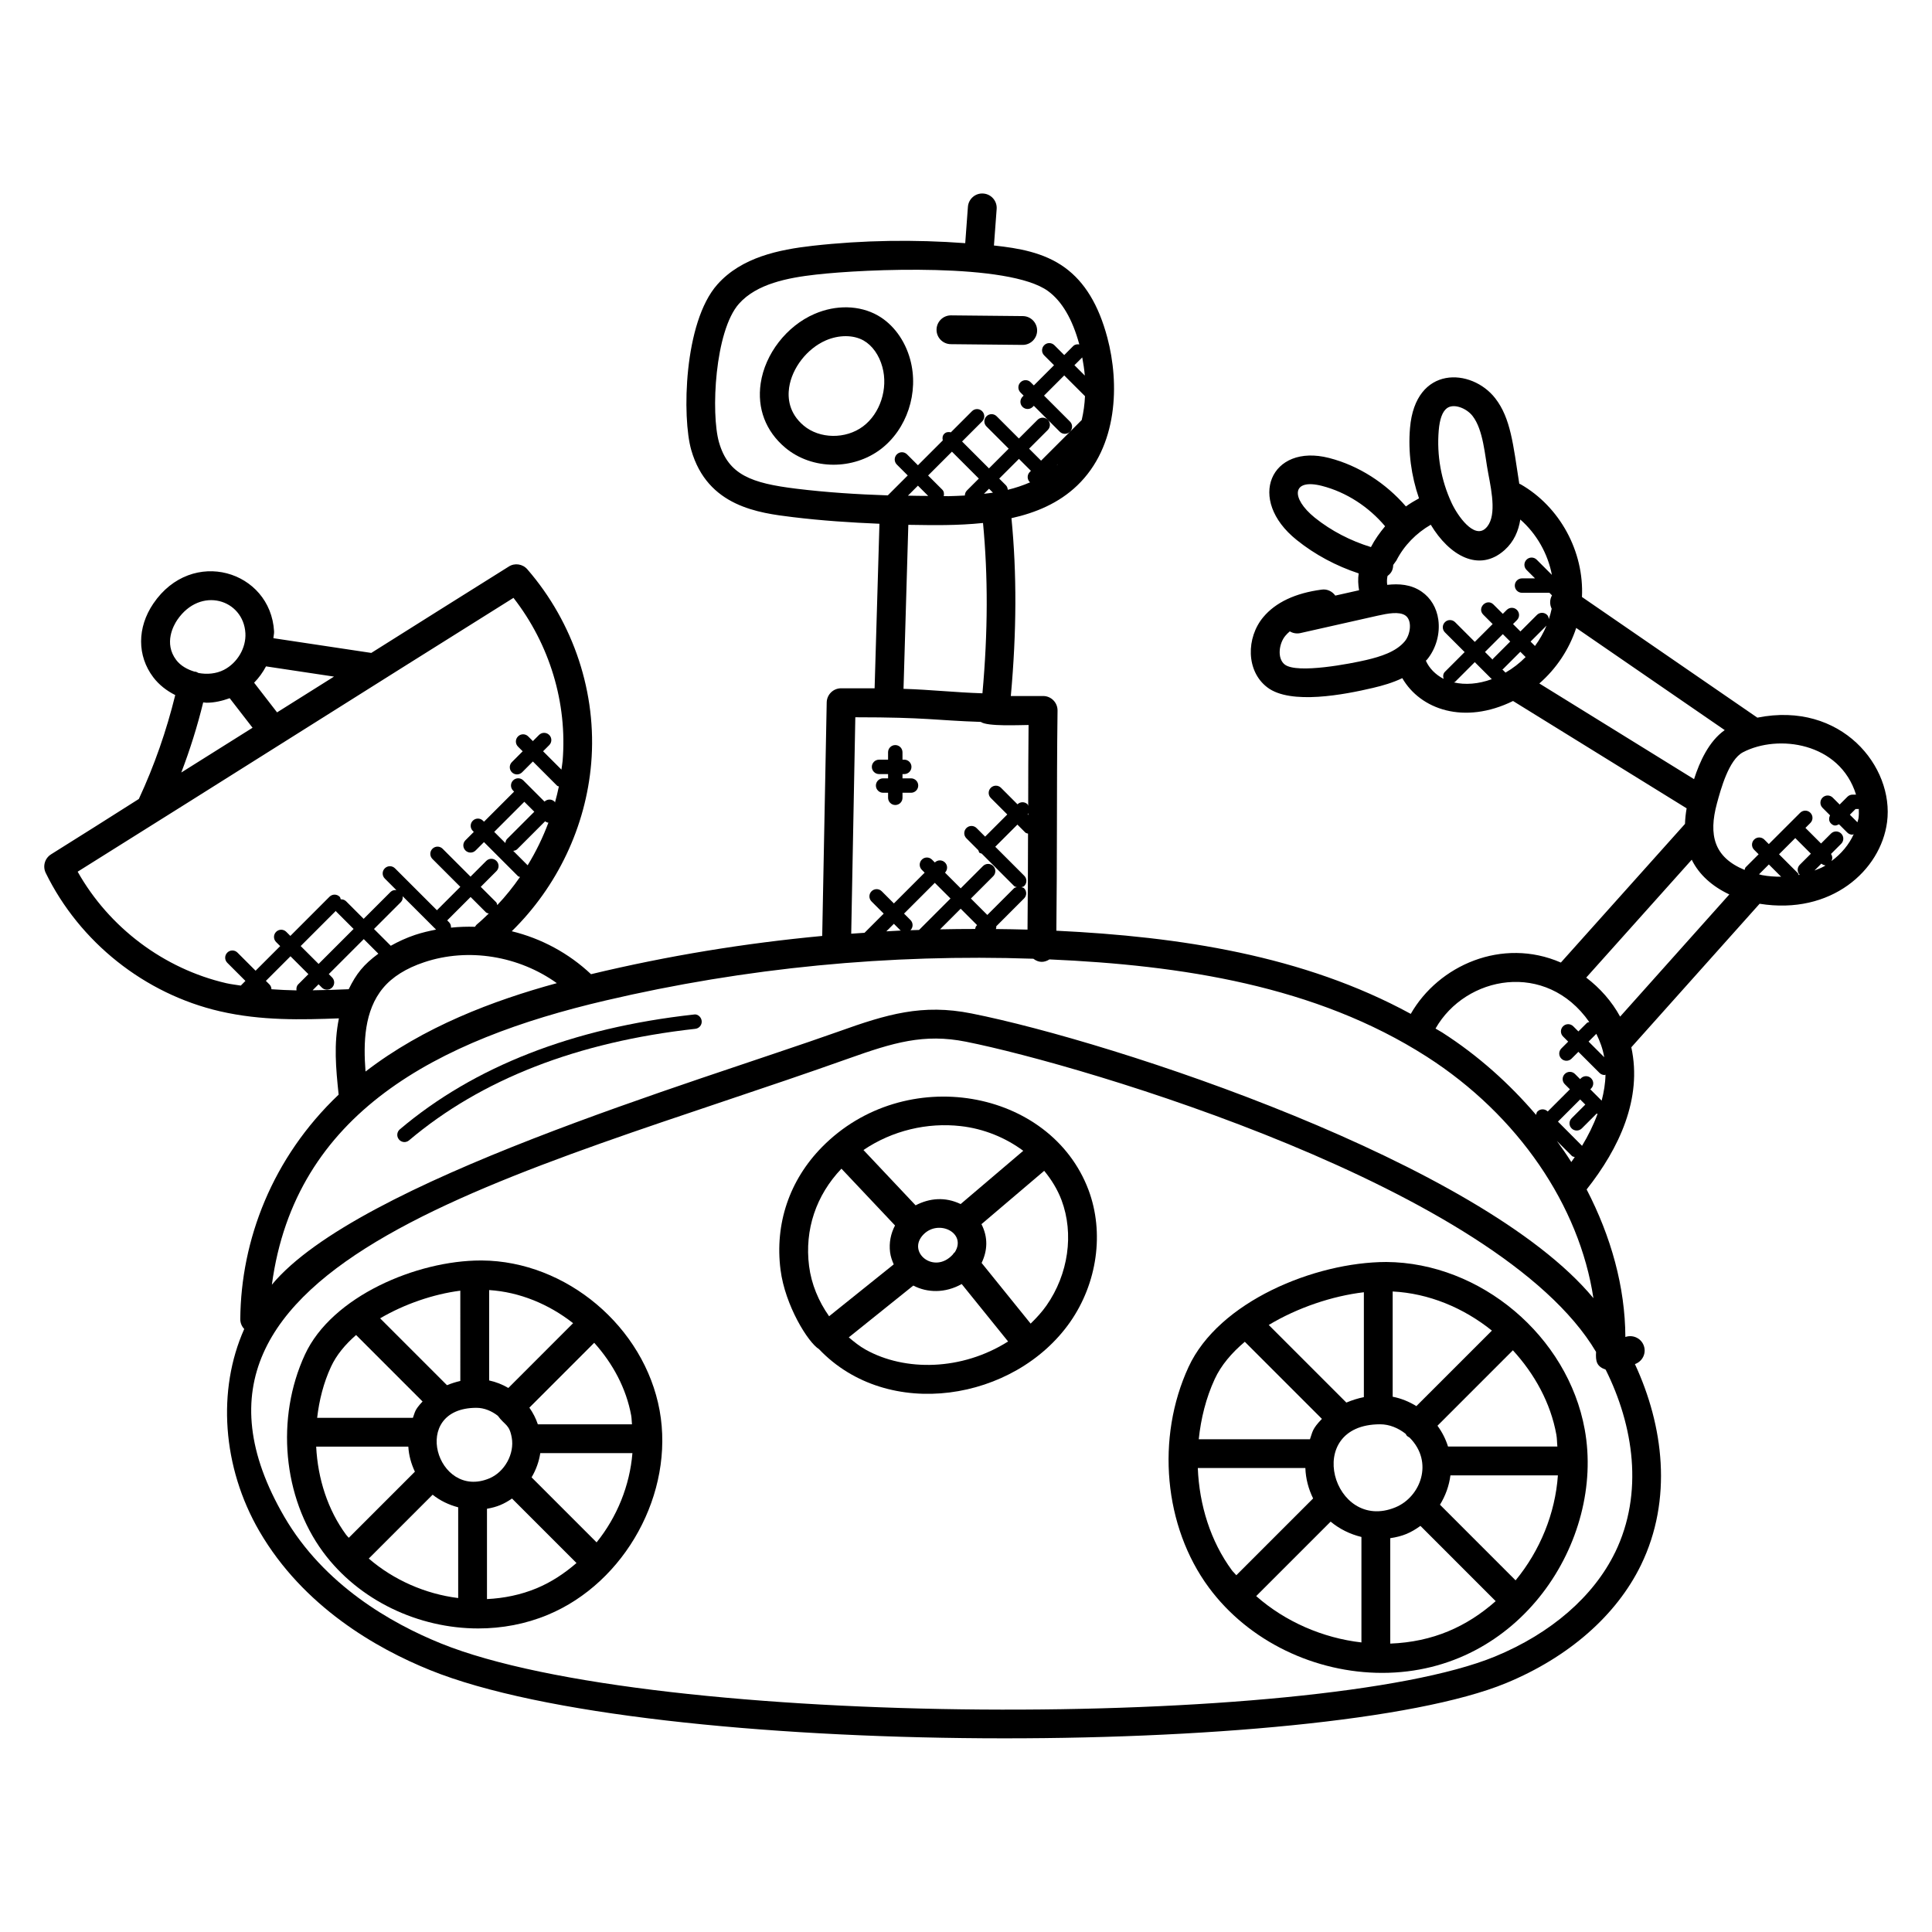
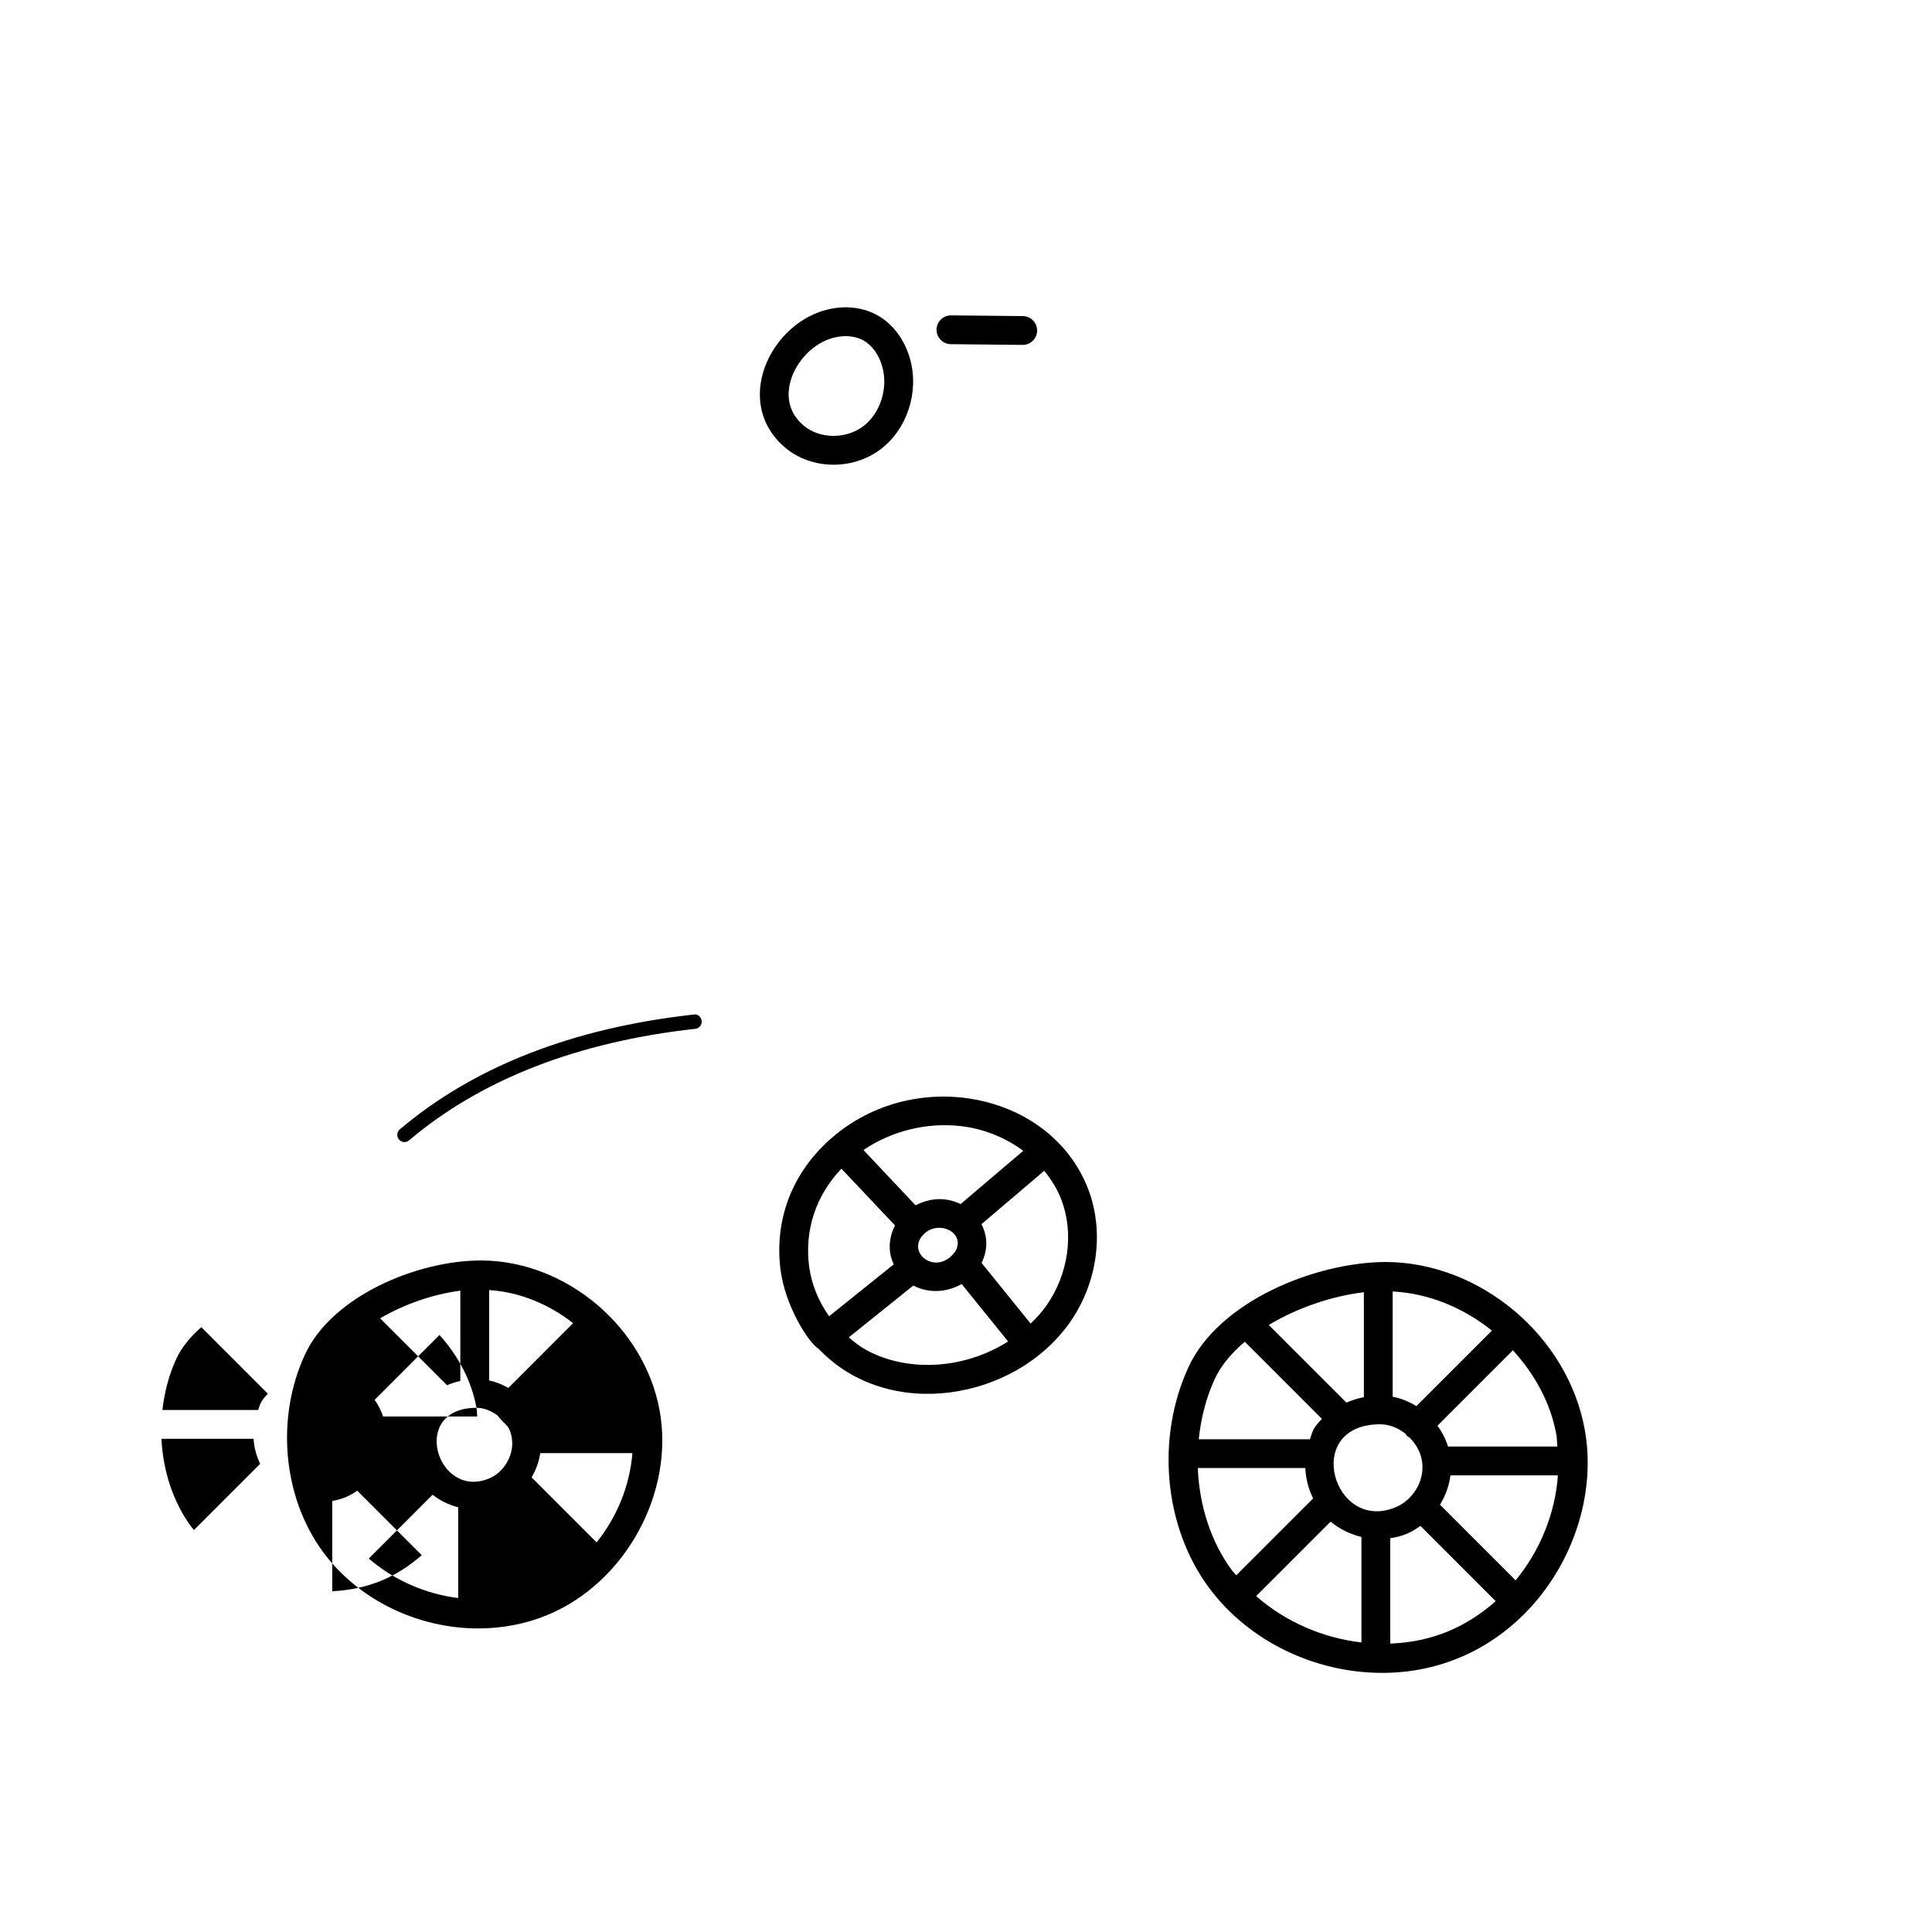
<svg xmlns="http://www.w3.org/2000/svg" fill="#000000" width="800px" height="800px" version="1.1" viewBox="144 144 512 512">
  <g>
    <path d="m361.87 447.95c-8.664 8.793-12.574 20.352-11.023 32.543 1.215 9.52 7.328 19.297 10.184 21.031 18.273 19.23 51.863 13.801 66.547-7.144 7.231-10.352 9.105-23.754 4.894-35.016-10.086-26.828-48.641-33.699-70.602-11.414zm36.738-5.519c6.106 0.688 11.855 3.047 16.566 6.543l-16.594 14.113c-4.098-1.953-8.199-1.602-11.938 0.336l-13.816-14.656c7.668-5.191 16.965-7.344 25.781-6.336zm-2.137 34.066c-4.93 5.344-12.297-0.695-7.734-5.359 4.039-4.113 11.504-0.383 8.305 4.711-0.379 0.297-0.273 0.285-0.57 0.648zm-29.48-22.785 14.199 15.047c-1.129 2.152-1.625 4.566-1.312 7.098 0.145 1.113 0.512 2.184 0.969 3.215l-17.129 13.746c-2.785-3.945-4.695-8.512-5.305-13.297-1.223-9.641 1.852-18.762 8.578-25.809zm6.434 47.969c-1.625-0.902-3.078-2.07-4.488-3.266l17.098-13.727c3.703 1.938 8.449 2.055 12.824-0.406l12.297 15.223c-12.305 7.777-27.34 7.961-37.73 2.176zm47.895-11.695c-1.215 1.734-2.664 3.297-4.191 4.785l-12.992-16.082c1.559-3.258 1.762-6.742-0.039-10.273l16.625-14.137c1.945 2.359 3.535 4.961 4.594 7.762 3.348 8.93 1.82 19.633-3.996 27.945z" />
    <path d="m511.36 478.44c-18.953 0.047-44.367 10.488-52.375 27.809-8.695 18.816-6.543 42.297 5.344 58.426 10.656 14.441 28.328 22.656 45.961 22.656 36.535 0 59.039-35.047 53.68-64.504-4.488-24.738-27.602-44.227-52.609-44.387zm34.289 84.371-20.039-20.047c1.457-2.367 2.418-5.016 2.769-7.777h28.48c-0.707 10.102-4.723 19.938-11.211 27.824zm-26.297-46.176c-1.93-1.191-4.055-2.062-6.281-2.488v-27.891c9.52 0.48 18.746 4.297 26.297 10.367zm-13.914-2.379c-1.535 0.305-3.098 0.793-4.641 1.441l-20.566-20.566c7.625-4.582 16.809-7.68 25.207-8.672zm-8.805 32.992c2.359 1.961 5.176 3.344 8.16 4.062v27.953c-10.25-1.176-20.191-5.496-27.895-12.281zm13.125-25.797c2.465 0 4.809 1 6.734 2.512 0.488 0.711 0.078 0.398 1.07 1.023 6.457 6.473 2.902 15.711-3.742 18.465-16.551 6.856-24.836-22-4.062-22zm46.691 2.734c0.191 1.047 0.16 2.106 0.273 3.16h-28.984c-0.617-1.992-1.566-3.84-2.793-5.512l19.984-19.992c5.781 6.305 10.008 13.984 11.52 22.344zm-82.562-24.602 20.434 20.434c-2.648 2.75-2.441 3.391-3.168 5.398h-29.473c0.574-5.496 1.91-10.922 4.238-15.961 1.672-3.629 4.488-6.934 7.969-9.871zm-12.457 33.457h28.504c0.098 2.824 0.816 5.543 2.055 8.062l-20.352 20.352c-0.367-0.457-0.816-0.84-1.168-1.305-5.652-7.676-8.652-17.293-9.039-27.109zm51 46.531v-27.938c3.312-0.496 5.406-1.391 8-3.258l19.938 19.945c-7.648 6.762-16.625 10.816-27.938 11.25z" />
-     <path d="m271.68 478.04h-0.266c-16.922 0-39.465 9.488-46.602 24.938-7.785 16.832-5.856 37.848 4.785 52.297 9.535 12.93 25.352 20.281 41.145 20.281 6.273 0 12.551-1.16 18.41-3.602 20.594-8.551 33.617-32.344 29.656-54.16-4.039-22.152-24.73-39.609-47.129-39.754zm30.426 74.703-17.23-17.23c1.168-1.977 1.961-4.152 2.305-6.418h24.418c-0.695 8.562-4.055 16.906-9.492 23.648zm-23.387-40.918c-1.582-0.93-3.297-1.602-5.09-1.992v-23.953c8.047 0.512 15.809 3.719 22.25 8.777zm-12.727-1.855c-1.191 0.266-2.375 0.648-3.535 1.121l-17.719-17.719c6.465-3.793 14.152-6.418 21.25-7.328zm-7.344 30.145c1.992 1.582 4.32 2.695 6.777 3.336v24.047c-8.695-1.082-17.09-4.769-23.695-10.465zm11.625-23.027c2.055 0 4.039 0.848 5.656 2.106 1.887 2.594 3.039 2.191 3.688 5.777 0.785 4.281-1.879 9.129-5.938 10.816-13.922 5.832-21.289-18.699-3.406-18.699zm41.008 2.074c0.137 0.762 0.105 1.535 0.199 2.297h-24.945c-0.527-1.582-1.289-3.055-2.246-4.414l17.184-17.191c4.934 5.477 8.504 12.117 9.809 19.309zm-72.914-21.367 17.617 17.617c-2.129 2.281-1.945 2.695-2.559 4.328h-25.375c0.535-4.672 1.695-9.273 3.68-13.559 1.414-3.055 3.742-5.875 6.637-8.387zm-10.574 29.582h24.418c0.137 2.32 0.754 4.543 1.742 6.633l-17.52 17.52c-0.223-0.273-0.496-0.504-0.703-0.793-4.883-6.621-7.516-14.895-7.938-23.359zm58.43 37.527c-4.168 1.734-8.633 2.648-13.168 2.871v-23.938c2.68-0.457 4.512-1.25 6.633-2.711l17.09 17.09c-3.16 2.738-6.672 5.074-10.555 6.688z" />
+     <path d="m271.68 478.04h-0.266c-16.922 0-39.465 9.488-46.602 24.938-7.785 16.832-5.856 37.848 4.785 52.297 9.535 12.93 25.352 20.281 41.145 20.281 6.273 0 12.551-1.16 18.41-3.602 20.594-8.551 33.617-32.344 29.656-54.16-4.039-22.152-24.73-39.609-47.129-39.754zm30.426 74.703-17.23-17.23c1.168-1.977 1.961-4.152 2.305-6.418h24.418c-0.695 8.562-4.055 16.906-9.492 23.648zm-23.387-40.918c-1.582-0.93-3.297-1.602-5.09-1.992v-23.953c8.047 0.512 15.809 3.719 22.25 8.777zm-12.727-1.855c-1.191 0.266-2.375 0.648-3.535 1.121l-17.719-17.719c6.465-3.793 14.152-6.418 21.25-7.328zm-7.344 30.145c1.992 1.582 4.32 2.695 6.777 3.336v24.047c-8.695-1.082-17.09-4.769-23.695-10.465zm11.625-23.027c2.055 0 4.039 0.848 5.656 2.106 1.887 2.594 3.039 2.191 3.688 5.777 0.785 4.281-1.879 9.129-5.938 10.816-13.922 5.832-21.289-18.699-3.406-18.699zc0.137 0.762 0.105 1.535 0.199 2.297h-24.945c-0.527-1.582-1.289-3.055-2.246-4.414l17.184-17.191c4.934 5.477 8.504 12.117 9.809 19.309zm-72.914-21.367 17.617 17.617c-2.129 2.281-1.945 2.695-2.559 4.328h-25.375c0.535-4.672 1.695-9.273 3.68-13.559 1.414-3.055 3.742-5.875 6.637-8.387zm-10.574 29.582h24.418c0.137 2.32 0.754 4.543 1.742 6.633l-17.52 17.52c-0.223-0.273-0.496-0.504-0.703-0.793-4.883-6.621-7.516-14.895-7.938-23.359zm58.43 37.527c-4.168 1.734-8.633 2.648-13.168 2.871v-23.938c2.68-0.457 4.512-1.25 6.633-2.711l17.09 17.09c-3.16 2.738-6.672 5.074-10.555 6.688z" />
    <path d="m385.21 239.26c-1.391-5.113-4.527-9.367-8.625-11.68-4.793-2.703-11.047-2.856-16.738-0.383h-0.008c-7.383 3.199-13.105 10.594-14.25 18.391-0.977 6.633 1.328 12.68 6.481 17.031 3.574 3.008 8.176 4.535 12.832 4.535 4.375 0 8.793-1.344 12.41-4.047 7.039-5.293 10.289-15.094 7.898-23.848zm-28.234 17.523c-3.922-3.312-4.258-7.312-3.848-10.082 0.77-5.207 4.769-10.336 9.734-12.496 3.465-1.496 7.273-1.488 9.977 0.023 2.32 1.312 4.144 3.871 5 7.039 1.566 5.719-0.586 12.328-5.121 15.727-4.598 3.441-11.512 3.348-15.742-0.211z" />
    <path d="m395.97 235.21 19.023 0.191h0.039c2.082 0 3.793-1.688 3.816-3.777 0.023-2.098-1.672-3.832-3.777-3.856l-19.023-0.191h-0.039c-2.09 0-3.793 1.688-3.816 3.777-0.023 2.106 1.664 3.832 3.777 3.856z" />
-     <path d="m157.53 370.41c-1.664 1.039-2.266 3.152-1.414 4.914 8.977 18.359 26.223 32.066 46.137 36.672 11.07 2.559 21.793 2.238 31.562 1.879-1.391 6.902-0.809 13.121-0.07 20.215-17.648 16.754-25.898 38.602-26.066 59.48-0.008 1.023 0.398 1.938 1.047 2.625-7.215 16.152-5.856 36.617 4.016 53.602 11.617 19.969 30.992 31.039 45.199 36.785 58.535 23.762 237.07 23.289 285.17 3.465 16.566-6.832 29.266-17.945 35.77-31.305 8.457-17.418 5.961-36.938-1.609-53.242 1.953-0.68 3.031-2.769 2.398-4.746-0.633-2.008-2.801-3.106-4.793-2.481l-0.137 0.047c-0.055-13.258-3.793-26.617-10.266-39.105 8.625-10.902 14.801-24.098 11.84-37.672l34-38.039c18.969 3.047 32.09-8.848 33.777-21.633 1.93-14.68-12.121-32.145-34.375-27.688l-46.48-31.977c0.586-12.016-5.832-23.922-16.312-29.898-0.09-0.055-0.199-0.055-0.297-0.098-1.625-10.449-2.273-17.383-6.367-22.656-6.258-8.055-21.191-8.863-22.594 7.871-0.535 6.32 0.328 12.672 2.383 18.641-1.199 0.656-2.367 1.344-3.465 2.144-5.32-6.16-12.496-10.832-20.375-12.848-15.41-3.938-22.023 11-8.551 21.754 4.863 3.91 10.473 6.879 16.406 8.84-0.223 1.48-0.152 2.984 0.105 4.465l-6.305 1.418c-0.793-1.121-2.184-1.809-3.633-1.582-6.977 0.93-12.184 3.383-15.457 7.297-4.535 5.434-4.609 14.289 1.078 18.609 6.144 4.695 20.473 1.91 28 0.137 2.543-0.594 5.238-1.367 7.769-2.582 4.801 8.312 16.418 12.41 29.352 6.055l46 28.441c-0.25 1.426-0.391 2.801-0.434 4.129l-32.895 36.746c-15.527-6.762-32.434 0.734-39.777 13.602-28.496-15.527-61.336-20.465-93.922-22.039 0.09-8.992 0.137-17.984 0.145-26.984 0.016-10.441 0.031-20.895 0.168-31.344 0.031-2.121-1.688-3.871-3.816-3.871h-8.566c1.551-17.008 1.602-32.512 0.168-47.129 6.418-1.426 12.527-3.961 17.418-8.648 10.824-10.359 11.23-27.047 7.992-39.207-2.305-8.648-5.984-14.719-11.258-18.551-5.633-4.098-12.512-5.16-18.512-5.824-0.09-0.008-0.191-0.016-0.281-0.023l0.719-9.688c0.16-2.098-1.426-3.938-3.527-4.09-2.098-0.176-3.938 1.418-4.09 3.527l-0.711 9.625c-13.48-1-27.047-0.809-40.441 0.695-8.863 1.008-18.793 3-25.23 10.23-8.969 10.07-9.383 35.352-6.938 43.887 4.305 15.023 17.902 16.688 26.898 17.785 7.609 0.93 15.289 1.441 22.977 1.762l-1.281 43.602h-8.879c-2.082 0-3.769 1.664-3.816 3.734l-1.191 61.898c-20.512 1.93-40.719 5.207-61.266 10.137-5.894-5.559-13.184-9.48-21.008-11.383 12.031-11.777 19.633-27.688 21.055-44.535 1.551-18.457-4.617-37.184-16.922-51.375-1.238-1.434-3.344-1.75-4.91-0.742-12.258 7.664-24.328 15.266-36.449 22.895l-25.938-3.902c0.031-0.609 0.207-1.199 0.176-1.809-0.93-16.07-21.746-22.488-32.016-7.344-4.297 6.352-4.297 13.824-0.008 19.496 1.543 2.039 3.574 3.594 5.832 4.727-2.32 9.441-5.535 18.688-9.648 27.535-7.75 4.926-15.438 9.781-23.262 14.672zm58.406 35.75c-0.016-0.465-0.176-0.93-0.535-1.281l-0.938-0.938 6.519-6.519 4.746 4.742-2.695 2.695c-0.441 0.441-0.535 1.023-0.457 1.602-2.223-0.035-4.43-0.156-6.641-0.301zm17.066-20.773c0.039 0.047 0.023 0.105 0.062 0.152l4.641 4.641-9.273 9.273-4.746-4.742zm-6.16 21.047 1.586-1.586 0.871 0.871c0.734 0.734 1.945 0.754 2.703 0 0.75-0.75 0.75-1.953 0-2.703l-0.871-0.871 9.273-9.273 3.863 3.863c-3.938 2.902-5.848 5.312-7.856 9.418-3.172 0.145-6.371 0.234-9.57 0.281zm23.871-24.922 8.848 8.84c-1.879 0.367-3.746 0.801-5.566 1.406-2.359 0.793-4.465 1.777-6.434 2.879l-4.449-4.449 7.129-7.129c0.418-0.434 0.535-0.992 0.473-1.547zm321.3 173.89c-5.68 11.672-16.977 21.473-31.809 27.586-46.879 19.281-223.07 19.359-279.4-3.481-13.105-5.312-30.938-15.449-41.465-33.559-39.535-68.031 62.457-90.434 149.42-121.39 11.953-4.258 20.074-6.719 31.223-4.496 31.008 6.176 141.31 38.816 166.99 82.203-0.137 2.535 0.137 3.832 2.543 4.703 7.383 14.789 10.152 32.68 2.504 48.438zm-15.422-109.04 3.945 3.945c0.223 0.223 0.52 0.238 0.793 0.328-0.305 0.441-0.602 0.895-0.918 1.32-1.191-1.906-2.492-3.754-3.82-5.594zm3.902-3.32c0.742 0.742 1.945 0.75 2.703 0l3.938-3.938c0.082 0.016 0.145 0.09 0.23 0.098-1.09 2.969-2.504 5.809-4.106 8.449-0.887-0.918-5.481-5.512-6.383-6.414l5.879-5.879 1.367 1.367-3.617 3.617c-0.758 0.754-0.758 1.961-0.012 2.699zm8.625-18.977c0.008 0.031 0 0.07 0.008 0.098l-4.137-4.137 2.055-2.055c0.961 1.941 1.707 3.973 2.074 6.094zm41.832-48.152c-0.281-0.055-0.52-0.152-0.793-0.215l2.609-2.609 3.246 3.246c-1.664 0.008-3.359-0.102-5.062-0.422zm8.816-9.816 4.137 4.137-2.945 2.945c-0.734 0.734-0.727 1.902-0.023 2.648-0.09 0.016-0.176 0.047-0.258 0.062-0.082-0.152-0.07-0.344-0.199-0.473l-5.016-5.023zm5.086 8.598 1.824-1.824c0.336 0.25 0.703 0.457 1.105 0.457-0.105 0.062-0.191 0.152-0.305 0.215-0.824 0.465-1.734 0.801-2.625 1.152zm11.387-12.781-2.008-2.008 1.504-1.504c0.281 0 0.574-0.008 0.863-0.016 0.047 0.832 0.031 1.664-0.078 2.481-0.051 0.352-0.211 0.695-0.281 1.047zm-0.371-7.344c-0.137 0-0.238 0.016-0.383 0.016h-0.543c-0.504 0-0.992 0.199-1.352 0.559l-2.062 2.062-1.832-1.832c-0.742-0.742-1.945-0.754-2.703 0-0.75 0.75-0.75 1.953 0 2.703l1.992 1.992c-0.352 0.711-0.367 1.551 0.23 2.144 0.816 0.816 1.426 0.582 2.144 0.23l2.191 2.191c0.375 0.375 0.855 0.559 1.352 0.559 0.129 0 0.238-0.121 0.359-0.152-1.238 2.769-3.305 5.231-5.894 7.137 0.289-0.625 0.281-1.297-0.137-1.871l2.703-2.703c0.75-0.75 0.75-1.953 0-2.703s-1.953-0.75-2.703 0l-2.633 2.633-4.137-4.137 1.305-1.305c0.75-0.75 0.75-1.953 0-2.703-0.742-0.75-1.945-0.75-2.703 0l-8.305 8.297-1.191-1.191c-0.75-0.742-1.953-0.754-2.703 0-0.75 0.75-0.75 1.953 0 2.703l1.191 1.191-3.418 3.418c-0.199 0.199-0.207 0.48-0.297 0.727-8.129-3.352-9.594-9.238-7.336-17.617 1.023-3.762 3.137-11.594 6.894-13.559 9.266-4.848 25.668-2.629 29.969 11.211zm-110.59-96.5c0.25-3.008 0.977-4.977 2.137-5.863 1.809-1.398 5.231-0.039 6.832 2.031 2.871 3.703 3.231 10.418 4.144 15.16 1.023 5.312 2.297 11.93-0.754 14.672-3.008 2.688-7.273-3.199-8.953-6.809-2.781-5.981-3.957-12.621-3.406-19.191zm-30.949 14.695c6.488 1.664 12.41 5.559 16.738 10.695-1.426 1.719-2.727 3.527-3.754 5.519-5.383-1.656-10.488-4.273-14.879-7.793-6.434-5.211-6.098-10.469 1.895-8.422zm11.789 46.129c-4.062 0.953-18.305 3.742-21.633 1.223-2.07-1.586-1.582-5.574 0.16-7.641 0.344-0.418 0.734-0.793 1.168-1.16 0.816 0.488 1.809 0.672 2.793 0.457l20.496-4.617c2.688-0.602 5.695-1.16 7.328-0.055 1.871 1.273 1.398 4.992-0.145 6.848-2.309 2.789-6.438 4.066-10.168 4.945zm15.754 0.195c0.09-0.105 0.215-0.176 0.305-0.289 2.391-2.902 3.512-6.863 2.992-10.602-0.441-3.121-2.008-5.754-4.418-7.406-2.84-1.953-6.031-2.144-9.121-1.801-0.121-0.785-0.09-1.582 0.082-2.367 1.145-0.832 1.457-1.762 1.504-2.914 0.09-0.098 0.84-1.168 0.84-1.168 2.031-3.984 5.25-7.25 9.113-9.488 4.887 8.16 12.793 12.785 19.586 6.695 2.481-2.238 3.664-5.062 4.144-8.07 4.305 3.762 7.305 9.047 8.367 14.664l-4.023-4.023c-0.75-0.75-1.953-0.75-2.695 0-0.75 0.75-0.75 1.953 0 2.703l2.25 2.25h-3.449c-1.055 0-1.91 0.855-1.91 1.91 0 1.055 0.855 1.91 1.91 1.91h7.266l0.68 0.68c-0.633 1.129-0.633 2.434-0.082 3.543-0.191 0.93-0.449 1.84-0.75 2.75-0.055-0.398-0.152-0.801-0.457-1.105-0.75-0.742-1.953-0.754-2.703 0l-4.375 4.375-1.961-1.961 1.039-1.039c0.75-0.75 0.75-1.953 0-2.703-0.742-0.742-1.945-0.754-2.703 0l-1.039 1.039-2.473-2.473c-1.77-1.77-4.488 0.91-2.695 2.703l2.473 2.473-4.727 4.727-5.223-5.223c-0.75-0.742-1.953-0.754-2.695 0-0.75 0.75-0.75 1.953 0 2.703l5.223 5.223-5.223 5.223c-0.52 0.52-0.543 1.223-0.344 1.879-2.172-1.129-3.836-2.84-4.707-4.816zm17.68-0.289-2.016-2.023 4.727-4.727 1.961 1.961-4.586 4.586c-0.062 0.066-0.039 0.141-0.086 0.203zm2.578 2.59c0.062-0.047 0.137-0.023 0.191-0.078l4.586-4.586 1.398 1.398c-1.586 1.609-3.383 3-5.328 4.121zm8.656-6.199-1.168-1.168 4.231-4.231c-0.801 1.91-1.832 3.727-3.062 5.398zm-21.523 9.648c0.105-0.07 0.25-0.047 0.344-0.145l5.223-5.223 4.512 4.512c-3.539 1.305-7.059 1.559-10.078 0.855zm32.449-14.43 39.359 27.074c-4.223 2.969-6.648 8.398-8.129 13l-41-25.359c4.5-3.918 7.906-9.027 9.77-14.715zm30.617 61.422c1.93 3.953 5.441 7.078 9.961 9.199l-28.938 32.383c-2.207-4.047-5.32-7.551-8.984-10.344zm-27.152 43.008c-0.223 0.09-0.473 0.09-0.656 0.273l-2.231 2.223-1.359-1.359c-0.754-0.754-1.961-0.742-2.703 0-0.75 0.75-0.75 1.953 0 2.703l1.359 1.359-1.809 1.809c-0.75 0.75-0.75 1.953 0 2.703 0.742 0.742 1.945 0.75 2.703 0l1.809-1.809 5.594 5.586c0.375 0.375 0.863 0.559 1.352 0.559 0.082 0 0.152-0.082 0.238-0.098-0.039 2.336-0.434 4.641-1.016 6.894l-3.008-3.008 0.215-0.215c0.75-0.75 0.75-1.953 0-2.703s-1.953-0.75-2.703 0l-0.215 0.215-1.359-1.359c-0.75-0.75-1.953-0.75-2.703 0s-0.75 1.953 0 2.703l1.359 1.359-5.879 5.879-0.008-0.008c-0.75-0.75-1.953-0.75-2.703 0-0.25 0.25-0.289 0.582-0.375 0.902-7.023-8.215-15.297-15.695-24.887-21.84-0.574-0.367-1.191-0.672-1.762-1.031 7.977-14.023 29.312-18.09 40.746-1.738zm-157.25-24.637c0.07-0.25 0.129-0.465 0.09-0.727l7.375-7.383c0.75-0.75 0.75-1.953 0-2.695-0.199-0.199-0.465-0.199-0.711-0.289 0.266-0.09 0.559-0.105 0.762-0.32 0.75-0.75 0.75-1.953 0-2.703l-7.688-7.688 5.871-5.871 2.082 2.09c0.207 0.199 0.48 0.215 0.734 0.305-0.016 8.48-0.055 16.953-0.137 25.434-2.785-0.082-5.586-0.121-8.379-0.152zm-25.336 0.316c0.055 0.055 0.137 0.039 0.199 0.082-1.297 0.062-2.594 0.145-3.902 0.215l2-2zm2.695-2.703-1.703-1.703 8.152-8.152 4.16 4.152-8.336 8.336c-0.762 0.023-1.52 0.039-2.281 0.07l0.008-0.008c0.746-0.742 0.746-1.949 0-2.695zm13.305-3 4.352 4.352-0.176 0.176c-0.23 0.23-0.258 0.543-0.352 0.84-3.098 0-6.199 0.031-9.289 0.098zm17.742-24.984c0.098-0.105 0.078-0.25 0.152-0.367v0.512zm-31.719-84.48 2.648-2.648 2.719 2.719c-1.785 0.008-3.574-0.039-5.367-0.07zm9.082-1.609-3.734-3.734 6.312-6.312 7.129 7.129-3.152 3.152c-0.367 0.367-0.551 0.855-0.551 1.336-1.449 0.082-2.902 0.145-4.32 0.176-0.426 0.008-0.855-0.023-1.273-0.016 0.125-0.617 0.074-1.258-0.41-1.73zm12.406-0.223 1.039 1.039c-0.785 0.121-1.586 0.207-2.383 0.297zm10.801-1.754c0.031 0.031 0.078 0.016 0.105 0.047-1.887 0.816-3.871 1.488-5.938 1.984-0.039-0.434-0.168-0.871-0.496-1.199l-1.77-1.77 5.223-5.223 3.176 3.168-0.289 0.289c-0.758 0.746-0.758 1.953-0.012 2.703zm7.106-4.414 0.406-0.406c-0.082 0.078-0.137 0.176-0.215 0.25-0.059 0.066-0.129 0.102-0.191 0.156zm6.797-28.633c0.297 1.566 0.543 3.168 0.68 4.809l-2.75-2.75zm-96.266 22.48c-2.176-7.633-1.121-29.473 5.297-36.711 4.727-5.305 12.953-6.879 20.391-7.719 13.098-1.488 51.145-3.176 61.504 4.359 3.703 2.695 6.488 7.465 8.297 14.145-0.582-0.09-1.176-0.008-1.625 0.441l-2.371 2.379-2.609-2.609c-0.754-0.75-1.961-0.75-2.703 0-0.75 0.75-0.75 1.953 0 2.695l2.609 2.609-5.352 5.352-0.832-0.832c-0.75-0.75-1.953-0.75-2.703 0s-0.75 1.953 0 2.703l0.832 0.832-0.289 0.289c-0.75 0.75-0.75 1.953 0 2.695 0.742 0.742 1.945 0.75 2.703 0l0.289-0.289 6.871 6.871c0.742 0.742 1.945 0.75 2.703 0 0.75-0.75 0.75-1.953 0-2.695l-6.871-6.871 5.352-5.352 5.504 5.496c-0.098 2.137-0.383 4.25-0.871 6.32l-10.77 10.77-3.176-3.176 4.953-4.953c0.75-0.75 0.75-1.953 0-2.695-0.75-0.75-1.953-0.75-2.703 0l-4.953 4.953-5.887-5.887c-0.75-0.75-1.953-0.75-2.703 0s-0.75 1.953 0 2.695l5.887 5.887-5.223 5.223-7.129-7.129 5.32-5.32c0.75-0.75 0.75-1.953 0-2.703s-1.953-0.75-2.695 0l-5.594 5.594c-0.617-0.145-1.266-0.09-1.754 0.391-0.488 0.488-0.535 1.137-0.391 1.754l-6.586 6.586-2.887-2.887c-0.75-0.75-1.953-0.75-2.703 0s-0.75 1.953 0 2.703l2.887 2.887-5.281 5.281c-8.113-0.273-16.223-0.785-24.25-1.77-11.91-1.457-18.016-3.672-20.488-12.312zm69.969 21.395c1.336 13.992 1.328 28.801-0.152 45.137-7.281-0.23-13.664-0.961-20.914-1.184l1.273-43.465c6.684 0.094 12.852 0.23 19.793-0.488zm-33.84 51.488c19.105 0 21.176 0.832 33.258 1.23 1.688 1.266 10.398 0.816 12.656 0.816-0.078 7.144-0.082 14.289-0.098 21.441-0.078-0.129-0.055-0.297-0.168-0.414-0.742-0.742-1.922-0.734-2.672-0.008l-4.367-4.375c-0.742-0.742-1.945-0.754-2.703 0-0.75 0.75-0.75 1.953 0 2.703l4.367 4.367-5.871 5.871-2.266-2.266c-0.75-0.75-1.953-0.75-2.703 0s-0.75 1.953 0 2.703l3.16 3.16c0.398 0.938 0.016 0.535 0.918 0.918l8.578 8.578c0.199 0.199 0.465 0.199 0.711 0.289-0.266 0.09-0.559 0.105-0.762 0.32l-7.055 7.055-4.352-4.352 5.91-5.91c0.75-0.75 0.75-1.953 0-2.703s-1.953-0.75-2.703 0l-5.91 5.91-4.16-4.16c0.734-0.75 0.742-1.945-0.008-2.688-0.742-0.742-1.938-0.742-2.688-0.008l-0.75-0.75c-0.75-0.75-1.953-0.75-2.695 0-0.75 0.75-0.75 1.953 0 2.703l0.75 0.75-8.152 8.152-3.223-3.223c-0.754-0.754-1.961-0.742-2.703 0-0.75 0.75-0.75 1.953 0 2.703l3.223 3.223-5.082 5.082c-1.176 0.078-2.352 0.145-3.527 0.238zm47.18 63.992c1.367 1.039 2.809 1.098 4.266 0.176 34.879 1.535 70.547 6.922 99.984 25.77 24.273 15.559 40.473 39.551 44.176 64.008-29.719-35.93-127.04-67.93-164.79-75.449-13.055-2.617-22.441 0.199-35.273 4.793-38.289 13.617-127.46 39.719-150.16 67.082 6.137-45.641 44.098-64.945 88.402-75.305 37.191-8.715 75.297-12.379 113.4-11.074zm-176.98 29.895c-0.586-7.648-0.367-16.121 4.656-22.145 2.449-2.938 6.121-5.238 10.887-6.824 11.742-3.938 25.137-1.641 35.152 5.543-16.887 4.609-35.297 11.555-50.695 23.426zm22.648-38.137c0.031-0.52-0.121-1.047-0.52-1.441l-0.48-0.48 6.199-6.199 4.07 4.07c0.207 0.207 0.488 0.215 0.742 0.305-1.031 0.977-2.047 1.977-3.137 2.879-0.223 0.184-0.352 0.426-0.52 0.641-2.125-0.066-4.242 0.004-6.356 0.227zm22.082-30.719-7.231 7.231c-0.289 0.289-0.375 0.68-0.441 1.062l-2.953-2.953 7.977-7.977zm-4.531 9.93 7.383-7.383c0.273 0.145 0.535 0.344 0.832 0.344 0.023 0 0.039-0.023 0.062-0.023-1.465 3.938-3.312 7.734-5.512 11.328l-3.824-3.824c0.379-0.059 0.766-0.148 1.059-0.441zm-0.992-66.609c9.586 12.297 14.305 27.871 13.023 43.223-0.062 0.77-0.223 1.535-0.312 2.297l-4.863-4.863 1.625-1.625c0.75-0.75 0.75-1.953 0-2.695-0.754-0.754-1.961-0.742-2.703 0l-1.625 1.625-1.238-1.238c-0.75-0.75-1.953-0.75-2.703 0s-0.75 1.953 0 2.703l1.238 1.238-2.856 2.863c-0.75 0.75-0.75 1.953 0 2.703 0.734 0.734 1.945 0.754 2.703 0l2.856-2.863 6.414 6.418c0.129 0.129 0.32 0.113 0.473 0.199-0.289 1.434-0.648 2.856-1.039 4.266-0.055-0.07-0.031-0.168-0.098-0.238-0.742-0.742-1.922-0.734-2.672-0.016l-5.617-5.617c-0.754-0.754-1.961-0.742-2.703 0-0.75 0.75-0.75 1.953 0 2.703l0.266 0.266-7.977 7.977-0.266-0.266c-0.742-0.75-1.945-0.75-2.703 0-0.75 0.75-0.75 1.953 0 2.703l0.266 0.266-2.215 2.215c-0.75 0.75-0.75 1.953 0 2.703 0.742 0.742 1.945 0.75 2.695 0l2.215-2.215 9.008 9.016c0.152 0.152 0.367 0.137 0.543 0.223-1.824 2.633-3.832 5.137-6.023 7.449-0.09-0.258-0.105-0.551-0.312-0.762l-4.07-4.07 4.16-4.168c0.75-0.75 0.75-1.953 0-2.703s-1.953-0.75-2.703 0l-4.168 4.168-7.391-7.391c-0.75-0.75-1.953-0.75-2.703 0s-0.75 1.953 0 2.703l7.391 7.391-6.199 6.199-11.113-11.105c-0.75-0.75-1.953-0.75-2.703 0s-0.75 1.953 0 2.703l3.07 3.07c-0.559-0.062-1.113 0.055-1.543 0.48l-7.129 7.129-4.641-4.641c-0.398-0.398-0.918-0.551-1.434-0.527-0.09-0.23-0.09-0.488-0.281-0.68-0.75-0.75-1.953-0.75-2.703 0l-10.367 10.375-1.078-1.078c-0.75-0.754-1.953-0.742-2.695 0-0.75 0.75-0.75 1.953 0 2.703l1.078 1.078-6.519 6.519-4.801-4.801c-0.75-0.75-1.953-0.75-2.695 0-0.75 0.75-0.75 1.953 0 2.703l4.801 4.801-1.223 1.238c-1.281-0.215-2.582-0.344-3.84-0.633-16.574-3.832-31.066-14.762-39.395-29.551 40.48-25.332 75.207-47.348 115.5-72.57zm-47.559 20.871c-4.473 2.816-10.543 6.617-15.09 9.48l-6.082-7.863c1.266-1.281 2.312-2.75 3.152-4.328zm-41.555-15c6.152-9.055 17.559-5.473 18.074 3.496 0.215 3.887-2.121 7.879-5.703 9.719-2.047 1.039-4.465 1.258-6.734 0.824-0.25-0.113-0.48-0.273-0.762-0.336-0.082-0.023-0.168 0.008-0.258-0.008-1.93-0.574-3.711-1.566-4.871-3.09-3.383-4.484-0.664-9.246 0.254-10.605zm6.891 21.832c0.297 0.016 0.582 0.09 0.879 0.09 2.082 0 4.144-0.473 6.137-1.199l6.062 7.832c-6.266 3.945-12.602 7.91-18.887 11.863 2.32-6.074 4.269-12.289 5.809-18.586z" />
-     <path d="m376.96 349.14h2.391v1.129h-1.32c-1.055 0-1.91 0.855-1.91 1.91 0 1.055 0.855 1.91 1.91 1.91h1.32v1.336c0 1.055 0.855 1.91 1.91 1.91 1.055 0 1.91-0.855 1.91-1.91v-1.336h2.258c1.055 0 1.91-0.855 1.91-1.91 0-1.055-0.855-1.91-1.91-1.91h-2.258v-1.129h0.465c1.055 0 1.91-0.855 1.91-1.91 0-1.055-0.855-1.91-1.91-1.91h-0.465l-0.004-1.957c0-1.055-0.855-1.91-1.91-1.91-1.055 0-1.91 0.855-1.91 1.91v1.961h-2.391c-1.055 0-1.91 0.855-1.91 1.91 0.004 1.043 0.859 1.906 1.914 1.906z" />
    <path d="m252.41 446.2c19.09-16.145 44.609-26.09 75.855-29.551 1.055-0.113 1.801-1.062 1.688-2.098-0.113-1.047-1.105-1.914-2.098-1.688-32.016 3.543-58.227 13.777-77.898 30.426-0.801 0.68-0.91 1.879-0.223 2.688 0.652 0.797 1.859 0.926 2.676 0.223z" />
  </g>
</svg>